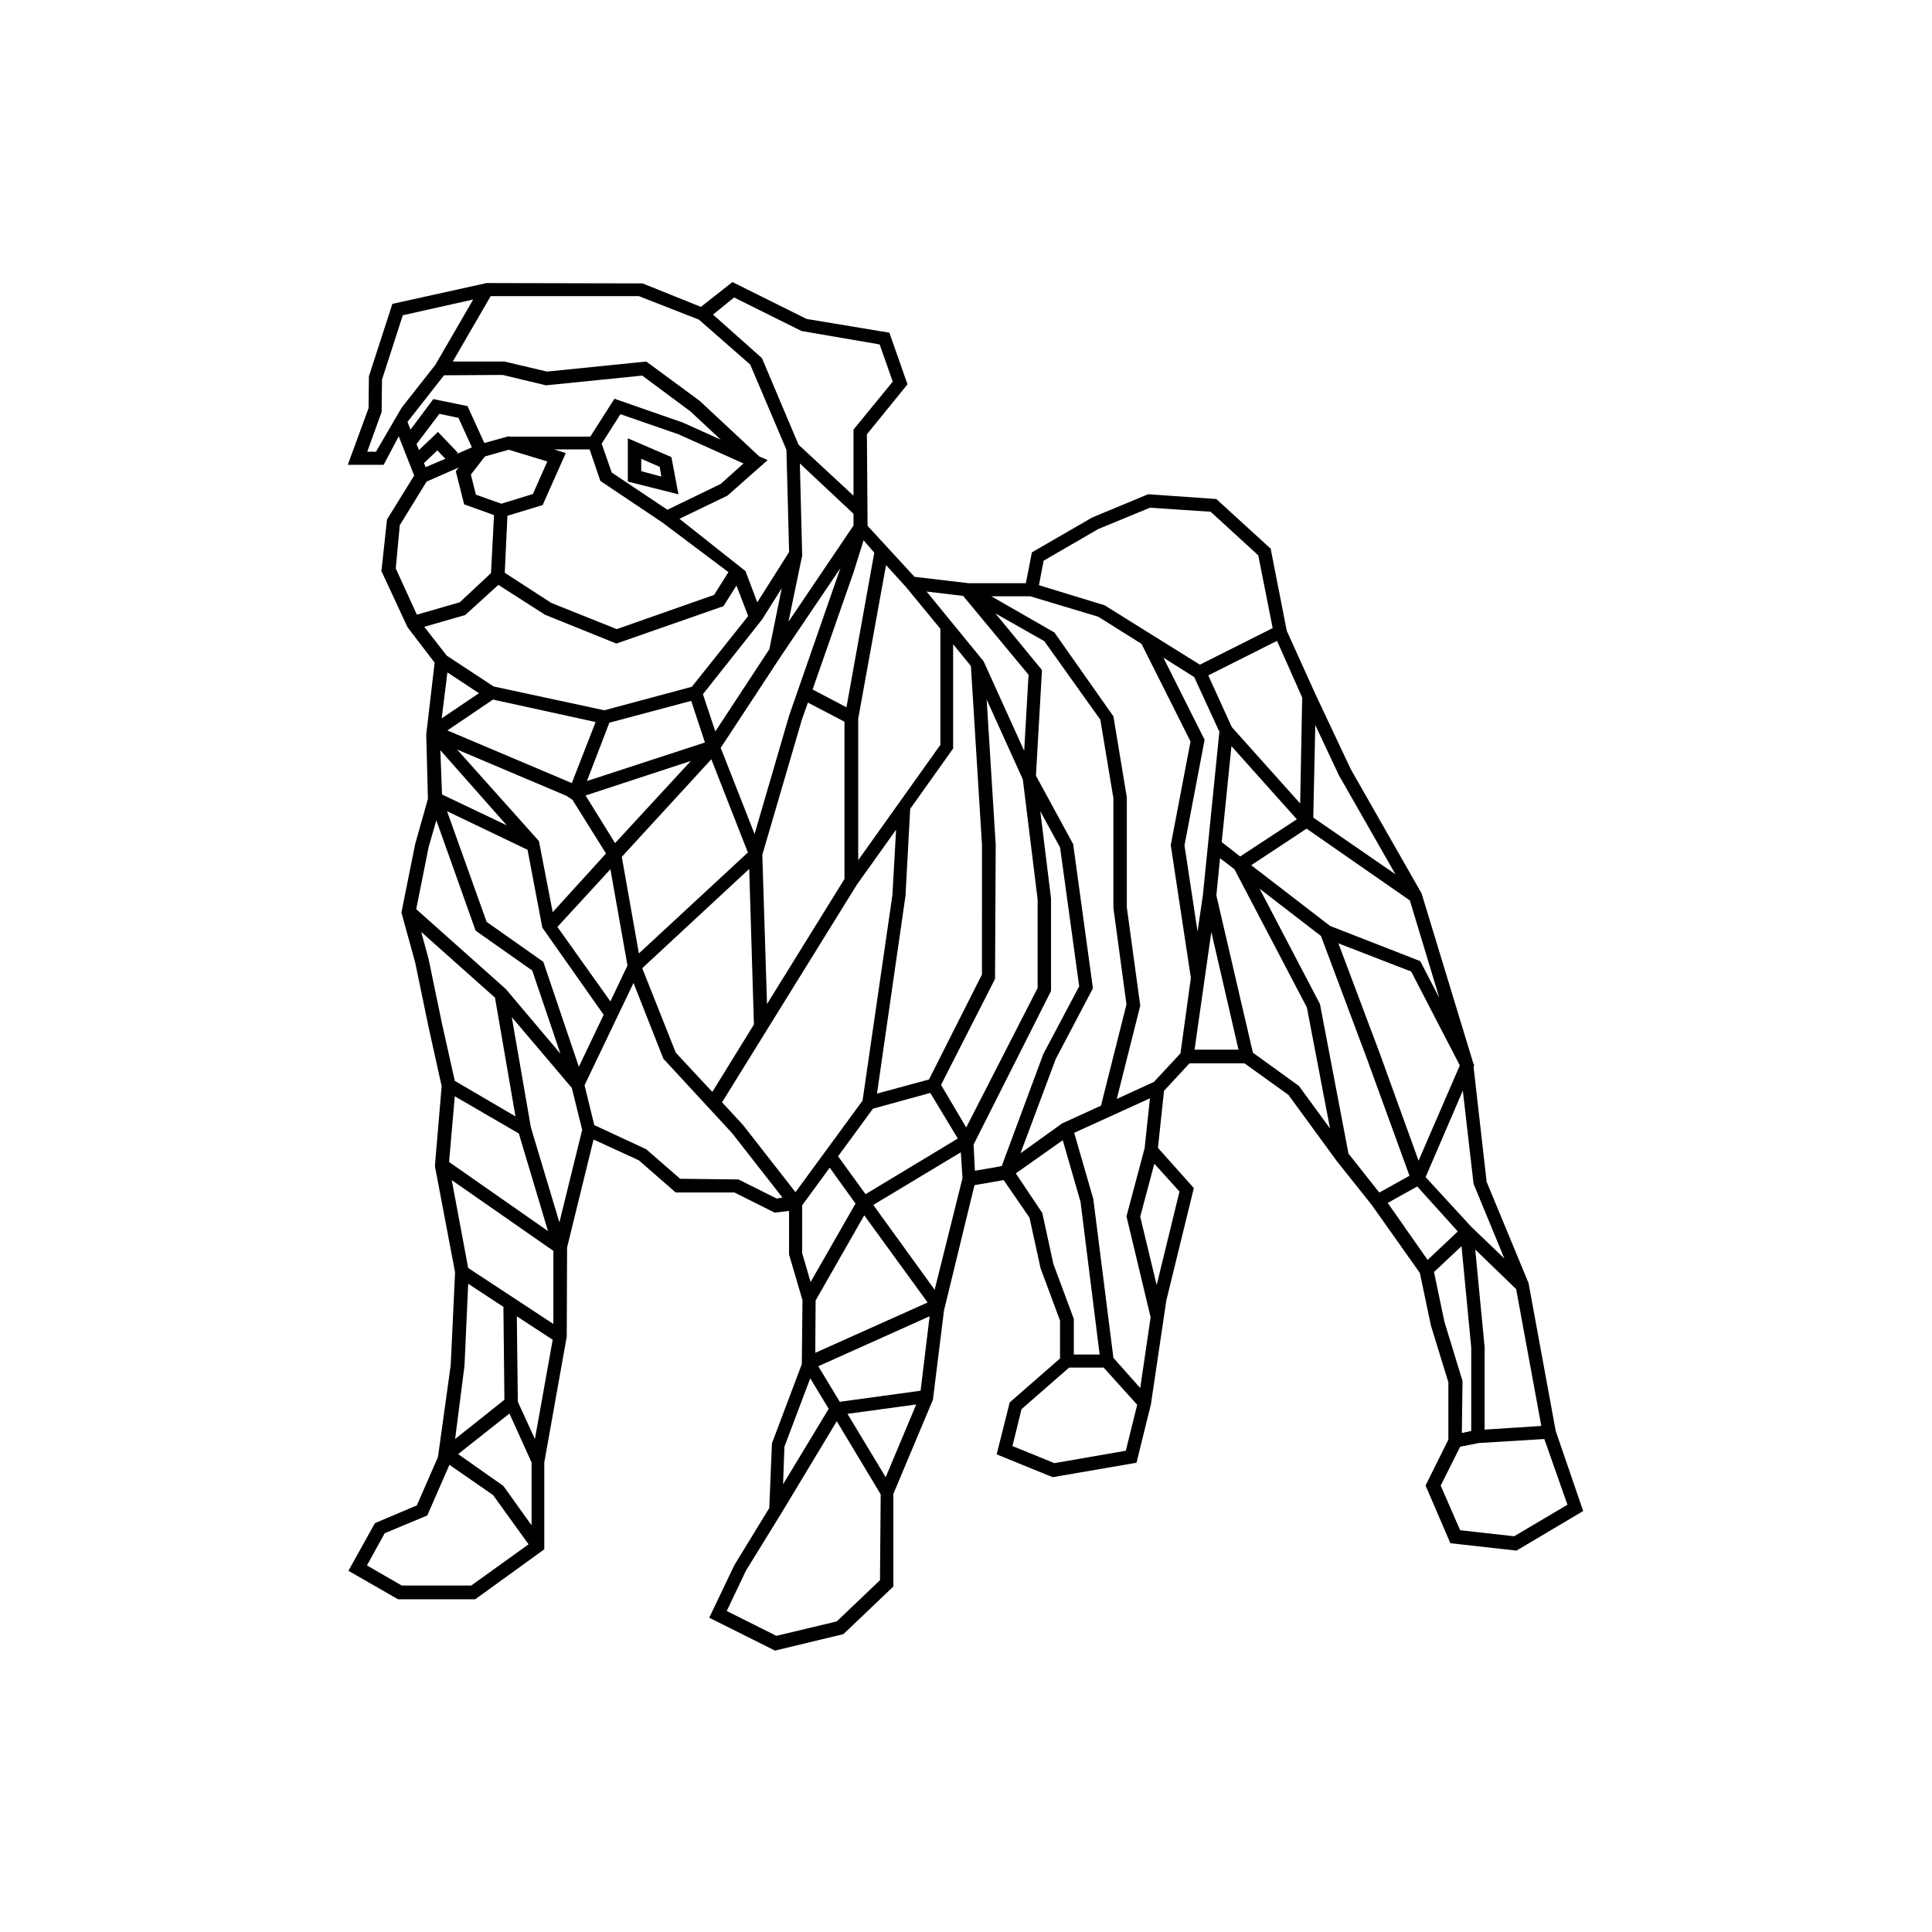
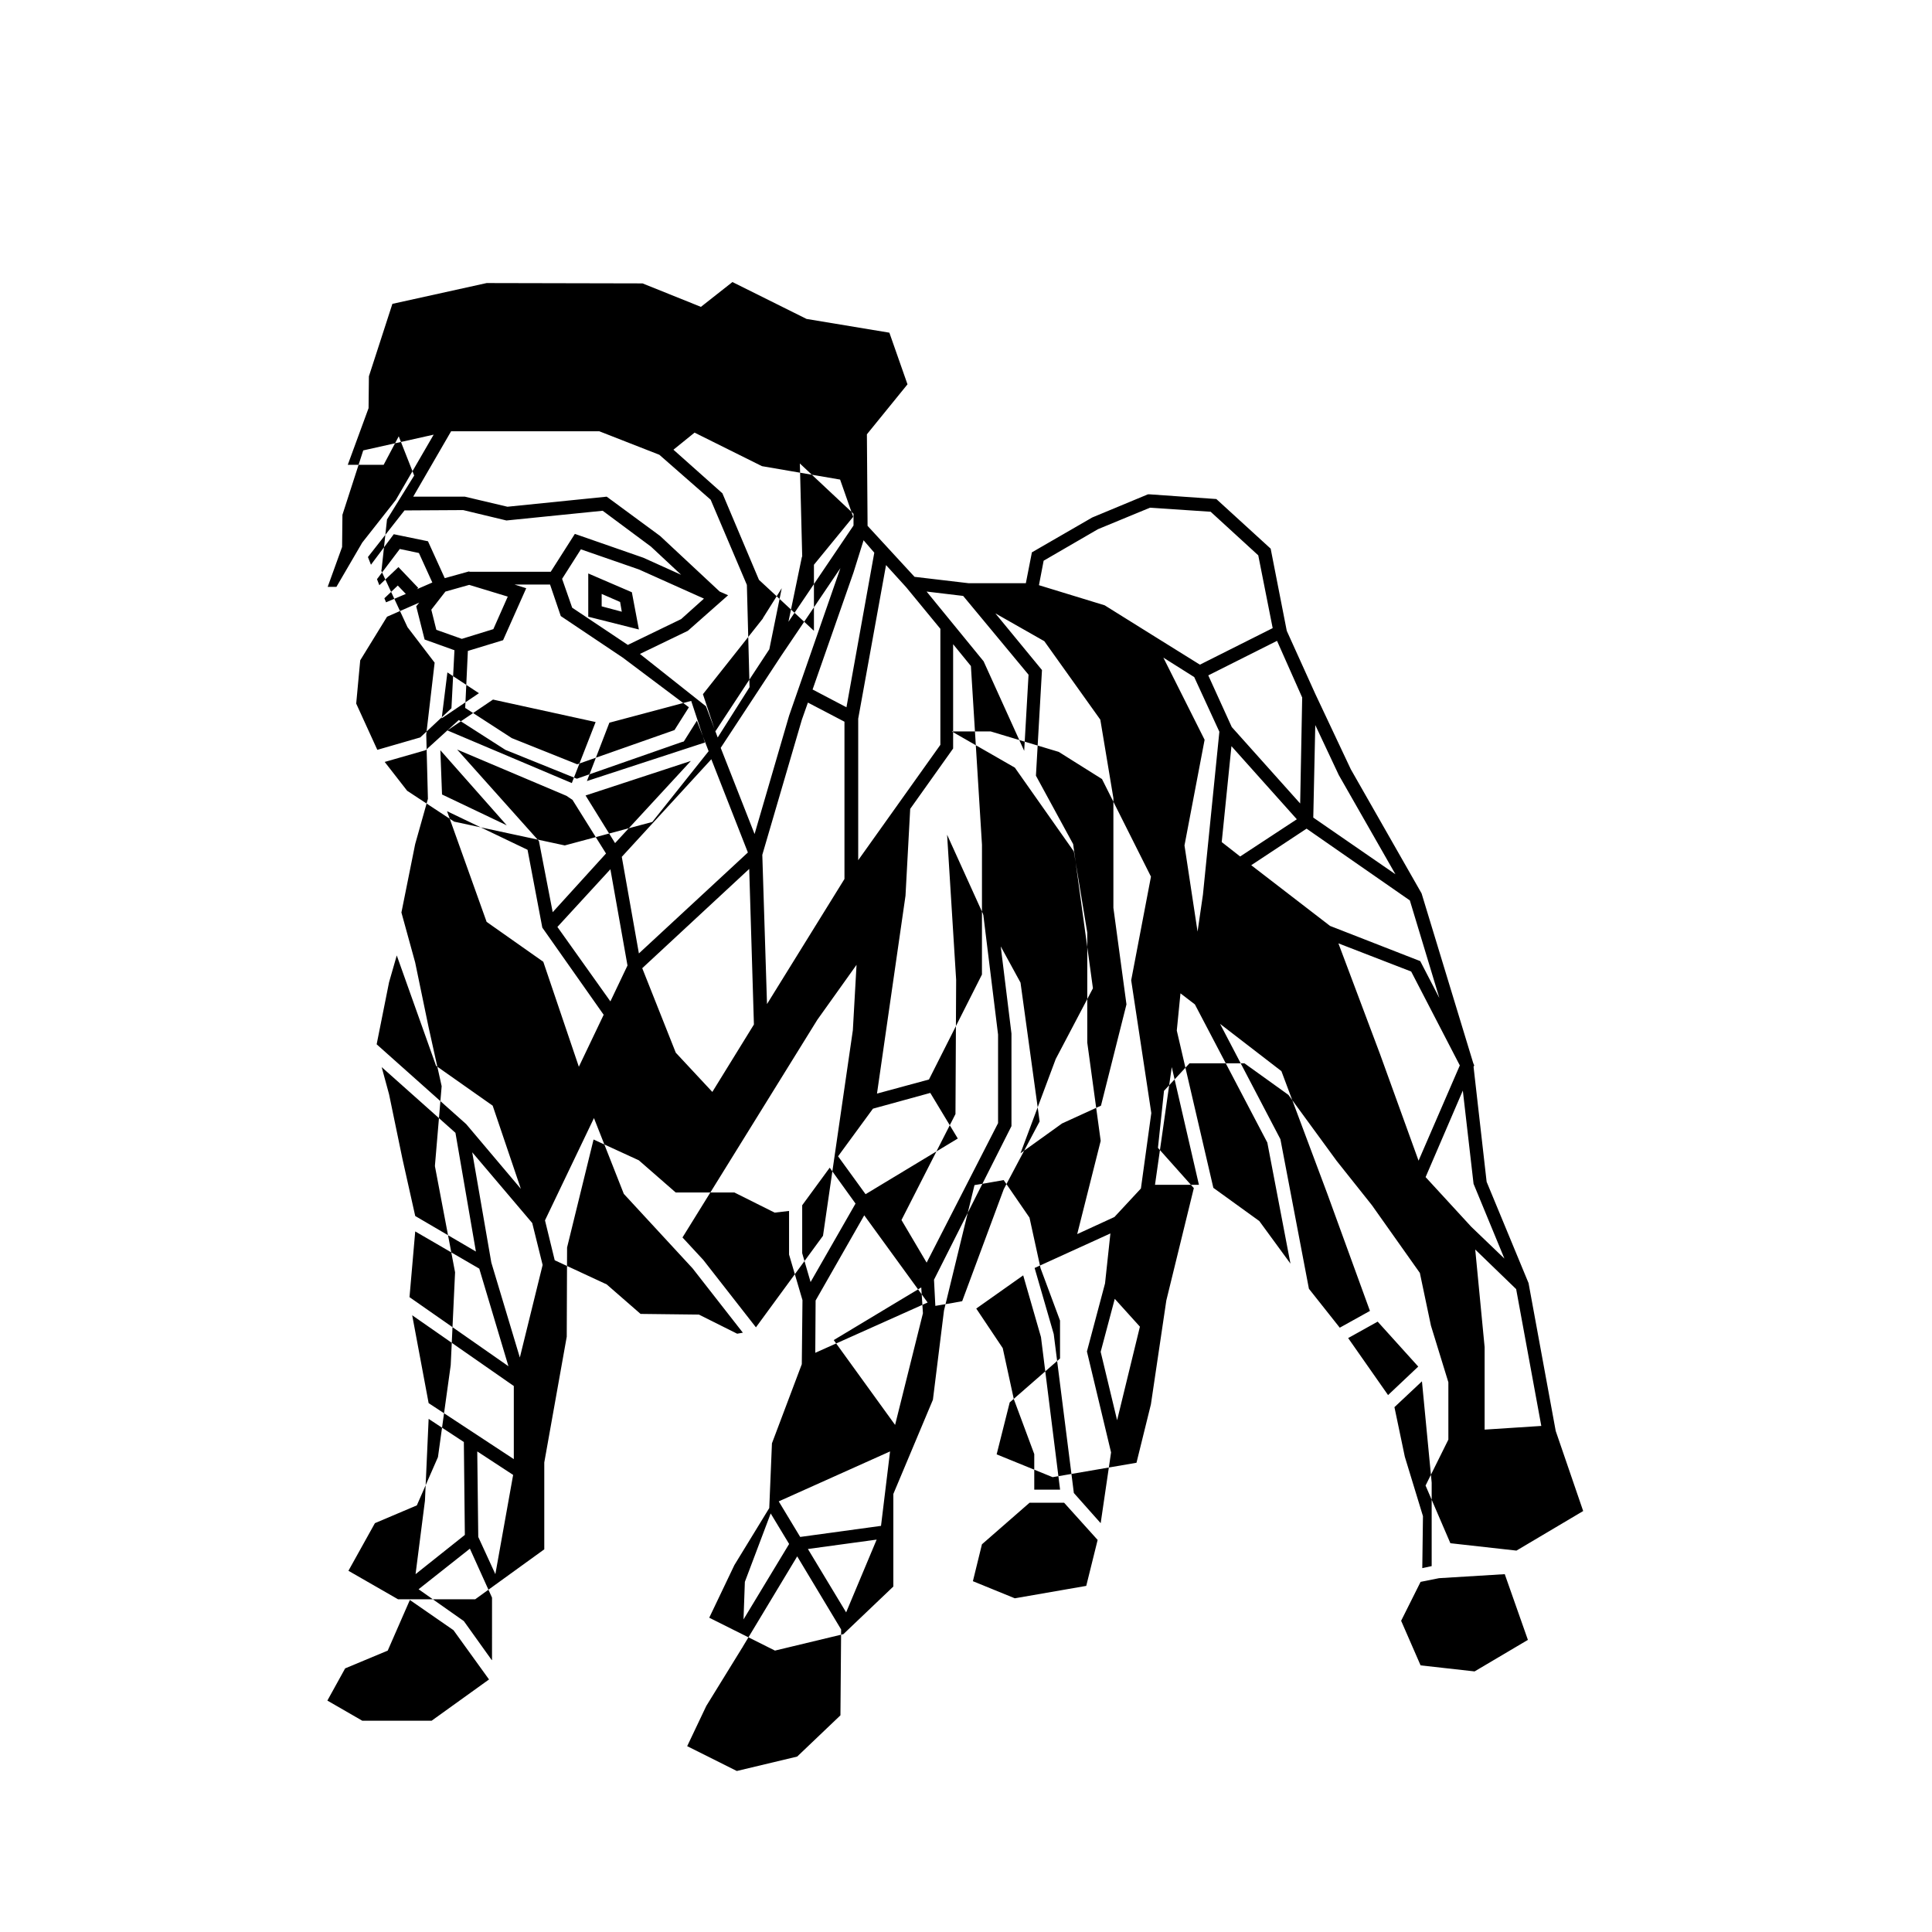
<svg xmlns="http://www.w3.org/2000/svg" fill="#000000" width="800px" height="800px" version="1.1" viewBox="144 144 512 512">
-   <path d="m556.28 523.22-7.199-39.191-11.109-26.84-3.465-30.484 0.18-0.355-0.266-0.621-13.688-44.969-18.75-32.883-9.422-19.996-7.555-16.707-4.266-21.773-14.398-13.152-17.684-1.246h-0.445l-14.754 6.133-15.996 9.242-1.602 8.176h-15.195l-14.309-1.688-12.441-13.508-0.18-24.262 10.758-13.242-4.801-13.688-21.949-3.644-19.641-9.777-8.355 6.578-15.465-6.219-41.324-0.09-24.973 5.512-6.223 19.195-0.09 8.441-5.512 15.02h9.508l4-7.555 4.09 10.398-7.199 11.641-1.422 13.152-0.09 0.445 6.934 14.93 7.199 9.422-2.223 19.02 0.445 17.062-3.379 11.996-3.555 17.684-0.09 0.445 3.644 13.242 3.555 17.152 3.465 15.641-1.777 20.973v0.266l5.332 28.082-1.156 24.617-3.379 24.352-5.598 12.797-11.109 4.711-7.019 12.621 13.152 7.555h20.441l18.309-13.242v-23.02l5.953-33.328 0.09-23.641 7.019-28.617 11.996 5.512 9.777 8.531h15.551l10.664 5.332 3.82-0.445v11.555l3.555 12.086-0.18 16.973-7.91 20.973-0.711 17.152-9.242 15.109-6.664 13.953 17.418 8.711 18.129-4.356 13.242-12.621v-24.527l10.488-24.973 2.934-23.641 8.086-33.238 3.199-0.535 4.531-0.801 6.844 9.953 2.934 13.418 5.156 13.863v10.043l-13.332 11.641-3.465 13.773 14.84 6.043 22.219-3.82 3.82-15.465 4.09-27.551 7.289-29.773-9.508-10.664 1.602-15.109 6.754-7.289h14.574l11.641 8.355 12.797 17.508 9.332 11.73 12.707 17.953 2.934 13.953 4.621 15.02v15.195l-6.043 12.176 6.578 15.285 17.508 1.957 17.684-10.488zm-3.82-1.332-15.02 0.977v-21.863l-2.488-25.863 10.844 10.488zm-17.953-64.168 8.176 19.816-8.797-8.441-12.086-13.152 9.863-22.93zm-14.574-6.129-10.219-28.262-11.02-29.328 19.285 7.465 12.887 24.883zm-27.371-115.45 6.223 13.242 15.02 26.305-21.773-15.02zm25.062 46.48 7.82 25.863-5.066-9.777-23.906-9.332-20.883-16.086 14.664-9.688zm-44.969-11.645-4.887-3.82 2.578-25.418 17.328 19.375zm16.438-42.125-0.535 28.082-18.129-20.262-6.223-13.688 18.219-9.152zm-21.949 9.066-4.356 43.191-1.422 9.777-3.465-22.84 5.332-27.996-10.93-21.773 8.176 5.156zm-46.57-45.324 14.398-8.355 13.773-5.688 16.086 1.066 12.621 11.555 3.82 19.285-19.285 9.688-12.707-7.91-12.531-7.82-17.418-5.332zm-21.328 9.332 17.328 20.883-1.156 20.172-10.754-23.73-15.109-18.484zm8.531 4.621 12.977 7.375 14.84 20.797 3.465 20.797v29.062l3.465 25.594-6.754 26.84-10.309 4.711-11.02 7.91 9.332-24.973 9.863-18.75-5.242-38.215-9.863-18.129 1.602-27.996zm-47.633 182.1 12.887-22.574 16.797 23.105-29.773 13.332zm-1.332-4.891-2.223-7.644v-12.707l7.289-9.953 6.844 9.508zm7.285-33.324 9.242-12.621 15.195-4.176 7.289 12.086-24.441 14.754zm24.086-20.352-13.773 3.734 7.555-52.434 1.246-23.02 11.375-15.996v-27.641l4.711 5.777 2.934 47.367-0.008 34.395zm-6.043-130.46 9.066 11.02v30.75l-21.773 30.57v-37.504l7.375-40.703zm-8.445-9.152-7.375 40.969-8.977-4.711 10.844-31.016 2.668-8.531zm-29.504 17.328 4.977-7.91-3.289 16.176-14.309 21.773-3.289-9.863 15.906-20.086zm-15.375 32.973-31.281 10.219 5.953-15.465 21.684-5.777zm-35.105 15.199 8.887 14.219-14.129 15.551-3.644-18.84-21.684-24.262 28.973 12.266zm3.469-1.156 27.906-9.152-20.086 21.773zm-3.644-3.289-32.973-13.953 12.086-8.176 27.195 5.953zm-34.484-17.152 1.512-12.176 8.355 5.512zm17.242 28.352-17.152-8.176-0.445-11.73zm5.512 6.484 3.91 20.617 16.262 23.105-6.578 13.773-9.242-27.285-0.18-0.535-15.02-10.574-10.488-29.328zm7.91 20.441 14.043-15.285 4.531 25.508-4.531 9.508zm17.062-18.574 23.73-25.863 9.688 24.707-28.883 26.75zm33.77 3.199 1.246 41.234-11.02 17.867-9.688-10.398-8.887-22.395zm-7.555-32.082 15.996-24.352 15.73-23.285-13.598 39.102-9.152 31.371zm20.977-75.363 14.219 13.332v3.109l-17.242 25.508 3.555-17.152 0.09-0.18zm0.531 67.898 1.602-4.531 9.688 5.066v41.68l-20.527 33.148-1.246-39.547zm-17.953-111.89 17.863 8.887 20.707 3.555 3.465 9.863-10.398 12.707v17.508l-14.57-13.508-9.688-22.93-12.977-11.555zm-64.52-0.355h39.281l15.906 6.223 13.598 11.91 9.598 22.574 0.711 27.105-8.441 13.332-3.109-8.266-17.508-13.871 12.707-6.133 10.664-9.422-2.223-0.977-15.816-14.75-14.129-10.398-26.305 2.668-11.285-2.668h-13.688zm-13.953 35.992-5.066 4.801-0.621-1.602 6.043-8 5.066 1.066 3.555 7.82-4.09 1.777 0.355-0.355zm1.957 7.109-5.242 2.223-0.445-1.066 3.555-3.379zm10.484-0.621 6.309-1.777 10.219 3.109-3.82 8.621-8.355 2.578-6.754-2.398-1.332-5.332zm5.957 15.727 9.332-2.844 6.133-13.773-3.109-0.977h9.422l2.844 8.355 16.441 11.02 17.508 13.152-3.82 6.043-25.781 9.062-17.328-6.934-12.352-8zm24.973-19.105 4.977-7.82 15.375 5.332 17.242 7.731-6.043 5.422-14.129 6.844-14.754-9.863zm-59.812 2.133h-2.312l3.82-10.574 0.09-8.531 5.512-17.062 18.664-4.176-10.043 17.328-8.887 11.285zm9.156-5.867-0.801-2.043 9.688-12.352 15.551-0.09 11.465 2.754 25.508-2.578 12.797 9.508 8 7.465-10.043-4.531-18.129-6.309-6.398 10.043h-21.418l-0.266-0.09-6.398 1.777-4.445-9.777-9.066-1.867zm-3.91 36.793 1.066-11.465 7.109-11.555 8.531-3.734-0.801 0.977 2.223 8.797 7.91 2.844-0.801 15.375-8.266 7.731-11.375 3.289zm7.551 15.465 10.844-3.109 8.797-8 12.352 7.91 18.93 7.644 27.727-9.688 0.621-0.18 3.465-5.512 3.109 8.086-14.93 18.75-23.195 6.223-29.328-6.309-12.441-8.176zm1.156 58.387 2.043-7.109 10.219 28.707 0.18 0.535 15.02 10.574 7.465 22.039-14.484-17.152-23.73-21.152zm3.555 46.836-3.555-17.152-1.957-7.199 19.551 17.418 5.422 31.461-16.082-9.418zm3.379 19.195 16.973 9.863 7.731 25.863-26.219-18.309zm2.578 71.363 0.977-21.684 9.332 6.133 0.266 24.617-13.062 10.398zm1.777 58.301h-18.395l-9.242-5.332 4.711-8.531 11.285-4.711 5.867-13.418 11.555 8 9.422 13.062zm15.906-16.086-7.375-10.309-11.996-8.441 13.598-10.754 5.867 12.977-0.004 16.527zm0.977-22.75-4.531-9.863-0.266-22.66 9.508 6.223zm-17.684-45.324-4.356-23.285 26.93 18.75v19.375zm24.172-12.086-7.555-25.152-5.066-29.238 15.906 18.75 2.754 11.109zm57.59-6.312-10.133-5.066-15.465-0.18-8.977-7.82-13.773-6.398-2.578-10.574 12.977-27.105 7.91 20.086 18.219 19.73 13.332 17.062zm4.977-1.688-13.953-17.863-5.512-5.953 35.727-57.676 10.398-14.574-0.977 17.328-7.91 54.477zm-2.934 67.453 6.844-18.129 4.887 8.086-12.086 19.996zm25.328 35.371-11.465 10.93-15.996 3.82-13.152-6.578 5.066-10.664 9.422-15.285 0.18-0.266 0.09-0.18 14.398-23.906 11.641 19.375zm1.512-27.285-10.133-16.797 18.219-2.488zm9.242-22.926-21.418 2.934-5.688-9.422 29.504-13.242zm3.731-26.75-16.262-22.484 23.195-13.953 0.445 6.844zm1.691-54.301 14.309-28.082 0.18-35.547-2.398-38.48 9.508 20.973v0.09l0.09 0.18 3.91 31.727v23.461l-18.93 36.969zm16.086 21.508-2.398 0.445-4.711 0.801-0.355-6.934 20.527-40.703v-24.527l-2.844-23.105 5.242 9.598 5.066 36.793-9.508 17.953zm13.684 25.949-2.934-13.508-7.019-10.488 12.441-8.797 4.711 16.352 5.066 40.438h-6.844v-9.422zm19.195 49.5-18.93 3.289-11.109-4.531 2.398-9.777 12.621-11.02h9.152l8.887 9.863zm3.824-16.617-7.109-8-5.332-42.125-5.066-17.508 20.086-9.152-1.422 13.242-4.801 18.039 6.398 26.75zm10.398-52.078-6.043 24.797-4.356-18.129 3.734-14.043zm0.266-36.617-7.019 7.555-9.863 4.531 6.223-24.707-3.555-26.039v-29.148l-3.555-21.508-15.641-22.219-16.715-9.594h10.309l18.039 5.422 11.465 7.199 12.977 25.863-5.242 27.461 5.332 35.191zm3.731-0.977 4.445-31.195 7.199 31.195zm27.641 9.598-12.176-8.797-9.688-41.68 0.977-9.863 3.82 2.934 19.195 36.613 6.133 32.082zm13.152 17.953-7.555-39.637-15.996-30.57 16.262 12.531 12.176 32.527 11.285 31.016-8 4.445zm20.973 28.172-10.574-15.109 7.82-4.356 10.754 11.91zm4.445 16.352-2.754-13.152 7.289-6.844 2.578 26.84v22.129l-2.488 0.535 0.18-13.773zm18.484 56.879-14.309-1.602-5.156-11.82 5.156-10.309 4.887-0.977 17.418-1.066 6.133 17.418zm-223.33-285.99-11.555-4.977v11.465l13.418 3.379zm-8 3.734v-3.289l4.887 2.133 0.445 2.578z" />
+   <path d="m556.28 523.22-7.199-39.191-11.109-26.84-3.465-30.484 0.18-0.355-0.266-0.621-13.688-44.969-18.75-32.883-9.422-19.996-7.555-16.707-4.266-21.773-14.398-13.152-17.684-1.246h-0.445l-14.754 6.133-15.996 9.242-1.602 8.176h-15.195l-14.309-1.688-12.441-13.508-0.18-24.262 10.758-13.242-4.801-13.688-21.949-3.644-19.641-9.777-8.355 6.578-15.465-6.219-41.324-0.09-24.973 5.512-6.223 19.195-0.09 8.441-5.512 15.02h9.508l4-7.555 4.09 10.398-7.199 11.641-1.422 13.152-0.09 0.445 6.934 14.93 7.199 9.422-2.223 19.02 0.445 17.062-3.379 11.996-3.555 17.684-0.09 0.445 3.644 13.242 3.555 17.152 3.465 15.641-1.777 20.973v0.266l5.332 28.082-1.156 24.617-3.379 24.352-5.598 12.797-11.109 4.711-7.019 12.621 13.152 7.555h20.441l18.309-13.242v-23.02l5.953-33.328 0.09-23.641 7.019-28.617 11.996 5.512 9.777 8.531h15.551l10.664 5.332 3.82-0.445v11.555l3.555 12.086-0.18 16.973-7.91 20.973-0.711 17.152-9.242 15.109-6.664 13.953 17.418 8.711 18.129-4.356 13.242-12.621v-24.527l10.488-24.973 2.934-23.641 8.086-33.238 3.199-0.535 4.531-0.801 6.844 9.953 2.934 13.418 5.156 13.863v10.043l-13.332 11.641-3.465 13.773 14.84 6.043 22.219-3.82 3.82-15.465 4.09-27.551 7.289-29.773-9.508-10.664 1.602-15.109 6.754-7.289h14.574l11.641 8.355 12.797 17.508 9.332 11.73 12.707 17.953 2.934 13.953 4.621 15.02v15.195l-6.043 12.176 6.578 15.285 17.508 1.957 17.684-10.488zm-3.82-1.332-15.02 0.977v-21.863l-2.488-25.863 10.844 10.488zm-17.953-64.168 8.176 19.816-8.797-8.441-12.086-13.152 9.863-22.93zm-14.574-6.129-10.219-28.262-11.02-29.328 19.285 7.465 12.887 24.883zm-27.371-115.45 6.223 13.242 15.02 26.305-21.773-15.02zm25.062 46.48 7.82 25.863-5.066-9.777-23.906-9.332-20.883-16.086 14.664-9.688zm-44.969-11.645-4.887-3.82 2.578-25.418 17.328 19.375zm16.438-42.125-0.535 28.082-18.129-20.262-6.223-13.688 18.219-9.152zm-21.949 9.066-4.356 43.191-1.422 9.777-3.465-22.84 5.332-27.996-10.93-21.773 8.176 5.156zm-46.57-45.324 14.398-8.355 13.773-5.688 16.086 1.066 12.621 11.555 3.82 19.285-19.285 9.688-12.707-7.91-12.531-7.82-17.418-5.332zm-21.328 9.332 17.328 20.883-1.156 20.172-10.754-23.73-15.109-18.484zm8.531 4.621 12.977 7.375 14.84 20.797 3.465 20.797v29.062l3.465 25.594-6.754 26.84-10.309 4.711-11.02 7.91 9.332-24.973 9.863-18.75-5.242-38.215-9.863-18.129 1.602-27.996zm-47.633 182.1 12.887-22.574 16.797 23.105-29.773 13.332zm-1.332-4.891-2.223-7.644v-12.707l7.289-9.953 6.844 9.508zm7.285-33.324 9.242-12.621 15.195-4.176 7.289 12.086-24.441 14.754zm24.086-20.352-13.773 3.734 7.555-52.434 1.246-23.02 11.375-15.996v-27.641l4.711 5.777 2.934 47.367-0.008 34.395zm-6.043-130.46 9.066 11.02v30.75l-21.773 30.57v-37.504l7.375-40.703zm-8.445-9.152-7.375 40.969-8.977-4.711 10.844-31.016 2.668-8.531zm-29.504 17.328 4.977-7.91-3.289 16.176-14.309 21.773-3.289-9.863 15.906-20.086zm-15.375 32.973-31.281 10.219 5.953-15.465 21.684-5.777zm-35.105 15.199 8.887 14.219-14.129 15.551-3.644-18.84-21.684-24.262 28.973 12.266zm3.469-1.156 27.906-9.152-20.086 21.773zm-3.644-3.289-32.973-13.953 12.086-8.176 27.195 5.953zm-34.484-17.152 1.512-12.176 8.355 5.512zm17.242 28.352-17.152-8.176-0.445-11.73zm5.512 6.484 3.91 20.617 16.262 23.105-6.578 13.773-9.242-27.285-0.18-0.535-15.02-10.574-10.488-29.328zm7.91 20.441 14.043-15.285 4.531 25.508-4.531 9.508zm17.062-18.574 23.73-25.863 9.688 24.707-28.883 26.75zm33.77 3.199 1.246 41.234-11.02 17.867-9.688-10.398-8.887-22.395zm-7.555-32.082 15.996-24.352 15.73-23.285-13.598 39.102-9.152 31.371zm20.977-75.363 14.219 13.332v3.109l-17.242 25.508 3.555-17.152 0.09-0.18zm0.531 67.898 1.602-4.531 9.688 5.066v41.68l-20.527 33.148-1.246-39.547m-17.953-111.89 17.863 8.887 20.707 3.555 3.465 9.863-10.398 12.707v17.508l-14.57-13.508-9.688-22.93-12.977-11.555zm-64.52-0.355h39.281l15.906 6.223 13.598 11.91 9.598 22.574 0.711 27.105-8.441 13.332-3.109-8.266-17.508-13.871 12.707-6.133 10.664-9.422-2.223-0.977-15.816-14.75-14.129-10.398-26.305 2.668-11.285-2.668h-13.688zm-13.953 35.992-5.066 4.801-0.621-1.602 6.043-8 5.066 1.066 3.555 7.82-4.09 1.777 0.355-0.355zm1.957 7.109-5.242 2.223-0.445-1.066 3.555-3.379zm10.484-0.621 6.309-1.777 10.219 3.109-3.82 8.621-8.355 2.578-6.754-2.398-1.332-5.332zm5.957 15.727 9.332-2.844 6.133-13.773-3.109-0.977h9.422l2.844 8.355 16.441 11.02 17.508 13.152-3.82 6.043-25.781 9.062-17.328-6.934-12.352-8zm24.973-19.105 4.977-7.82 15.375 5.332 17.242 7.731-6.043 5.422-14.129 6.844-14.754-9.863zm-59.812 2.133h-2.312l3.82-10.574 0.09-8.531 5.512-17.062 18.664-4.176-10.043 17.328-8.887 11.285zm9.156-5.867-0.801-2.043 9.688-12.352 15.551-0.09 11.465 2.754 25.508-2.578 12.797 9.508 8 7.465-10.043-4.531-18.129-6.309-6.398 10.043h-21.418l-0.266-0.09-6.398 1.777-4.445-9.777-9.066-1.867zm-3.91 36.793 1.066-11.465 7.109-11.555 8.531-3.734-0.801 0.977 2.223 8.797 7.91 2.844-0.801 15.375-8.266 7.731-11.375 3.289zm7.551 15.465 10.844-3.109 8.797-8 12.352 7.91 18.93 7.644 27.727-9.688 0.621-0.18 3.465-5.512 3.109 8.086-14.93 18.75-23.195 6.223-29.328-6.309-12.441-8.176zm1.156 58.387 2.043-7.109 10.219 28.707 0.18 0.535 15.02 10.574 7.465 22.039-14.484-17.152-23.73-21.152zm3.555 46.836-3.555-17.152-1.957-7.199 19.551 17.418 5.422 31.461-16.082-9.418zm3.379 19.195 16.973 9.863 7.731 25.863-26.219-18.309zm2.578 71.363 0.977-21.684 9.332 6.133 0.266 24.617-13.062 10.398zm1.777 58.301h-18.395l-9.242-5.332 4.711-8.531 11.285-4.711 5.867-13.418 11.555 8 9.422 13.062zm15.906-16.086-7.375-10.309-11.996-8.441 13.598-10.754 5.867 12.977-0.004 16.527zm0.977-22.75-4.531-9.863-0.266-22.66 9.508 6.223zm-17.684-45.324-4.356-23.285 26.93 18.75v19.375zm24.172-12.086-7.555-25.152-5.066-29.238 15.906 18.75 2.754 11.109zm57.59-6.312-10.133-5.066-15.465-0.18-8.977-7.82-13.773-6.398-2.578-10.574 12.977-27.105 7.91 20.086 18.219 19.73 13.332 17.062zm4.977-1.688-13.953-17.863-5.512-5.953 35.727-57.676 10.398-14.574-0.977 17.328-7.91 54.477zm-2.934 67.453 6.844-18.129 4.887 8.086-12.086 19.996zm25.328 35.371-11.465 10.93-15.996 3.82-13.152-6.578 5.066-10.664 9.422-15.285 0.18-0.266 0.09-0.18 14.398-23.906 11.641 19.375zm1.512-27.285-10.133-16.797 18.219-2.488zm9.242-22.926-21.418 2.934-5.688-9.422 29.504-13.242zm3.731-26.75-16.262-22.484 23.195-13.953 0.445 6.844zm1.691-54.301 14.309-28.082 0.18-35.547-2.398-38.48 9.508 20.973v0.09l0.09 0.18 3.91 31.727v23.461l-18.93 36.969zm16.086 21.508-2.398 0.445-4.711 0.801-0.355-6.934 20.527-40.703v-24.527l-2.844-23.105 5.242 9.598 5.066 36.793-9.508 17.953zm13.684 25.949-2.934-13.508-7.019-10.488 12.441-8.797 4.711 16.352 5.066 40.438h-6.844v-9.422zm19.195 49.5-18.93 3.289-11.109-4.531 2.398-9.777 12.621-11.02h9.152l8.887 9.863zm3.824-16.617-7.109-8-5.332-42.125-5.066-17.508 20.086-9.152-1.422 13.242-4.801 18.039 6.398 26.75zm10.398-52.078-6.043 24.797-4.356-18.129 3.734-14.043zm0.266-36.617-7.019 7.555-9.863 4.531 6.223-24.707-3.555-26.039v-29.148l-3.555-21.508-15.641-22.219-16.715-9.594h10.309l18.039 5.422 11.465 7.199 12.977 25.863-5.242 27.461 5.332 35.191zm3.731-0.977 4.445-31.195 7.199 31.195zm27.641 9.598-12.176-8.797-9.688-41.68 0.977-9.863 3.82 2.934 19.195 36.613 6.133 32.082zm13.152 17.953-7.555-39.637-15.996-30.57 16.262 12.531 12.176 32.527 11.285 31.016-8 4.445zm20.973 28.172-10.574-15.109 7.82-4.356 10.754 11.91zm4.445 16.352-2.754-13.152 7.289-6.844 2.578 26.84v22.129l-2.488 0.535 0.18-13.773zm18.484 56.879-14.309-1.602-5.156-11.82 5.156-10.309 4.887-0.977 17.418-1.066 6.133 17.418zm-223.33-285.99-11.555-4.977v11.465l13.418 3.379zm-8 3.734v-3.289l4.887 2.133 0.445 2.578z" />
</svg>